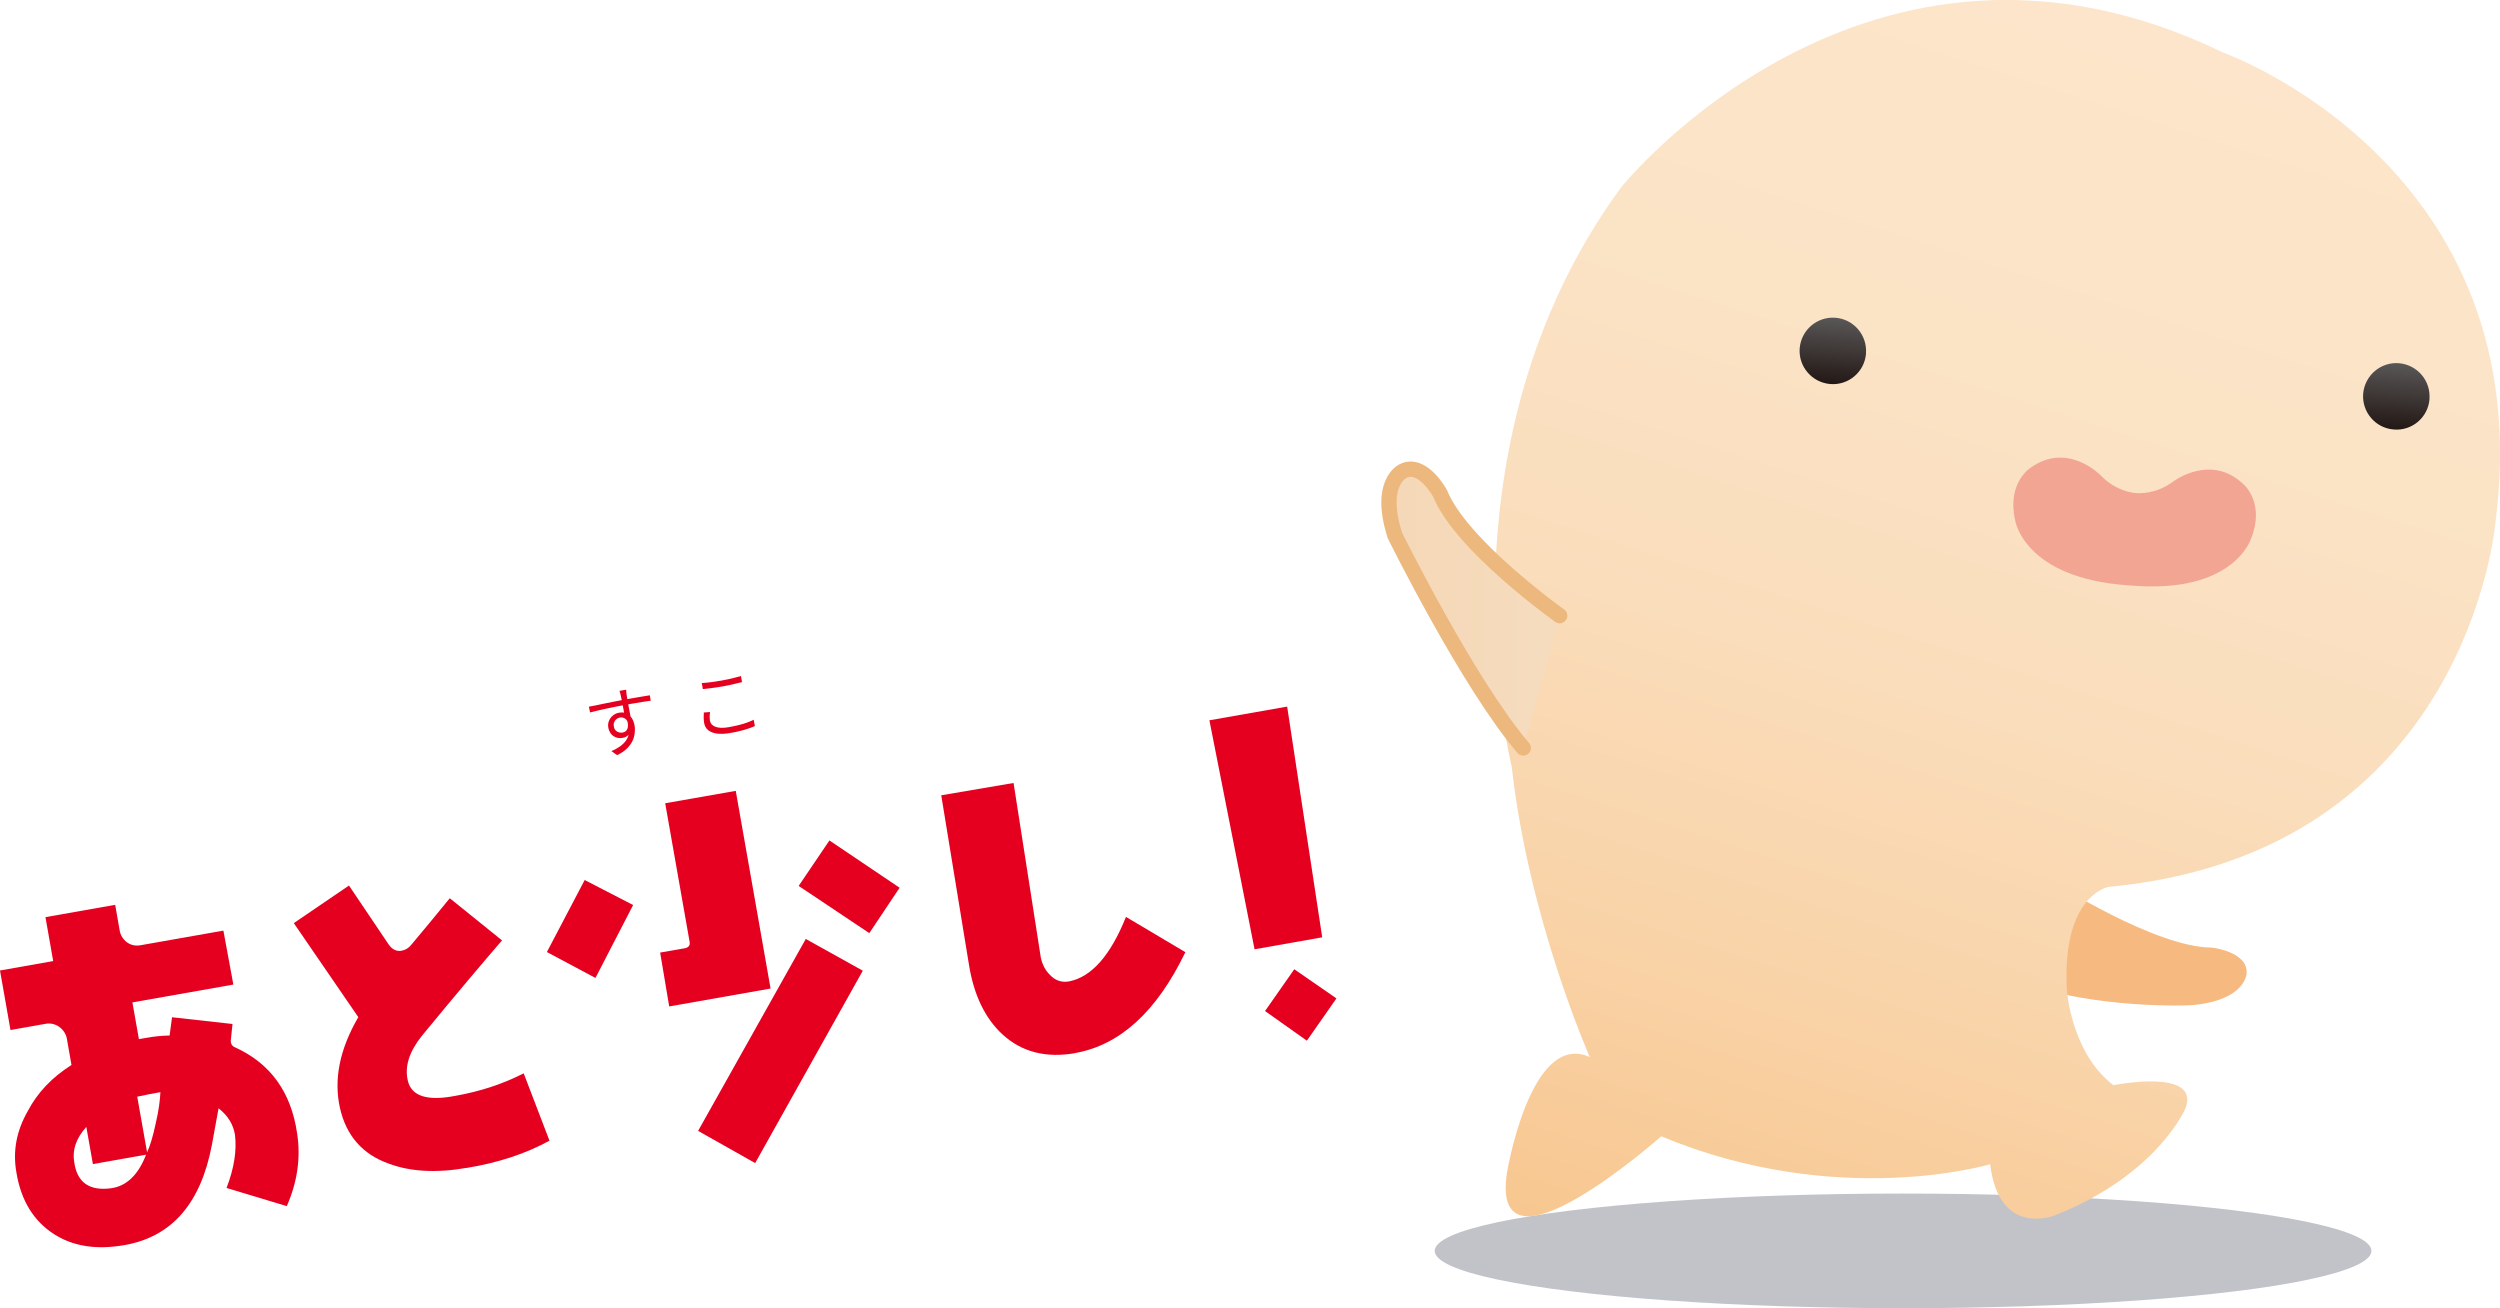
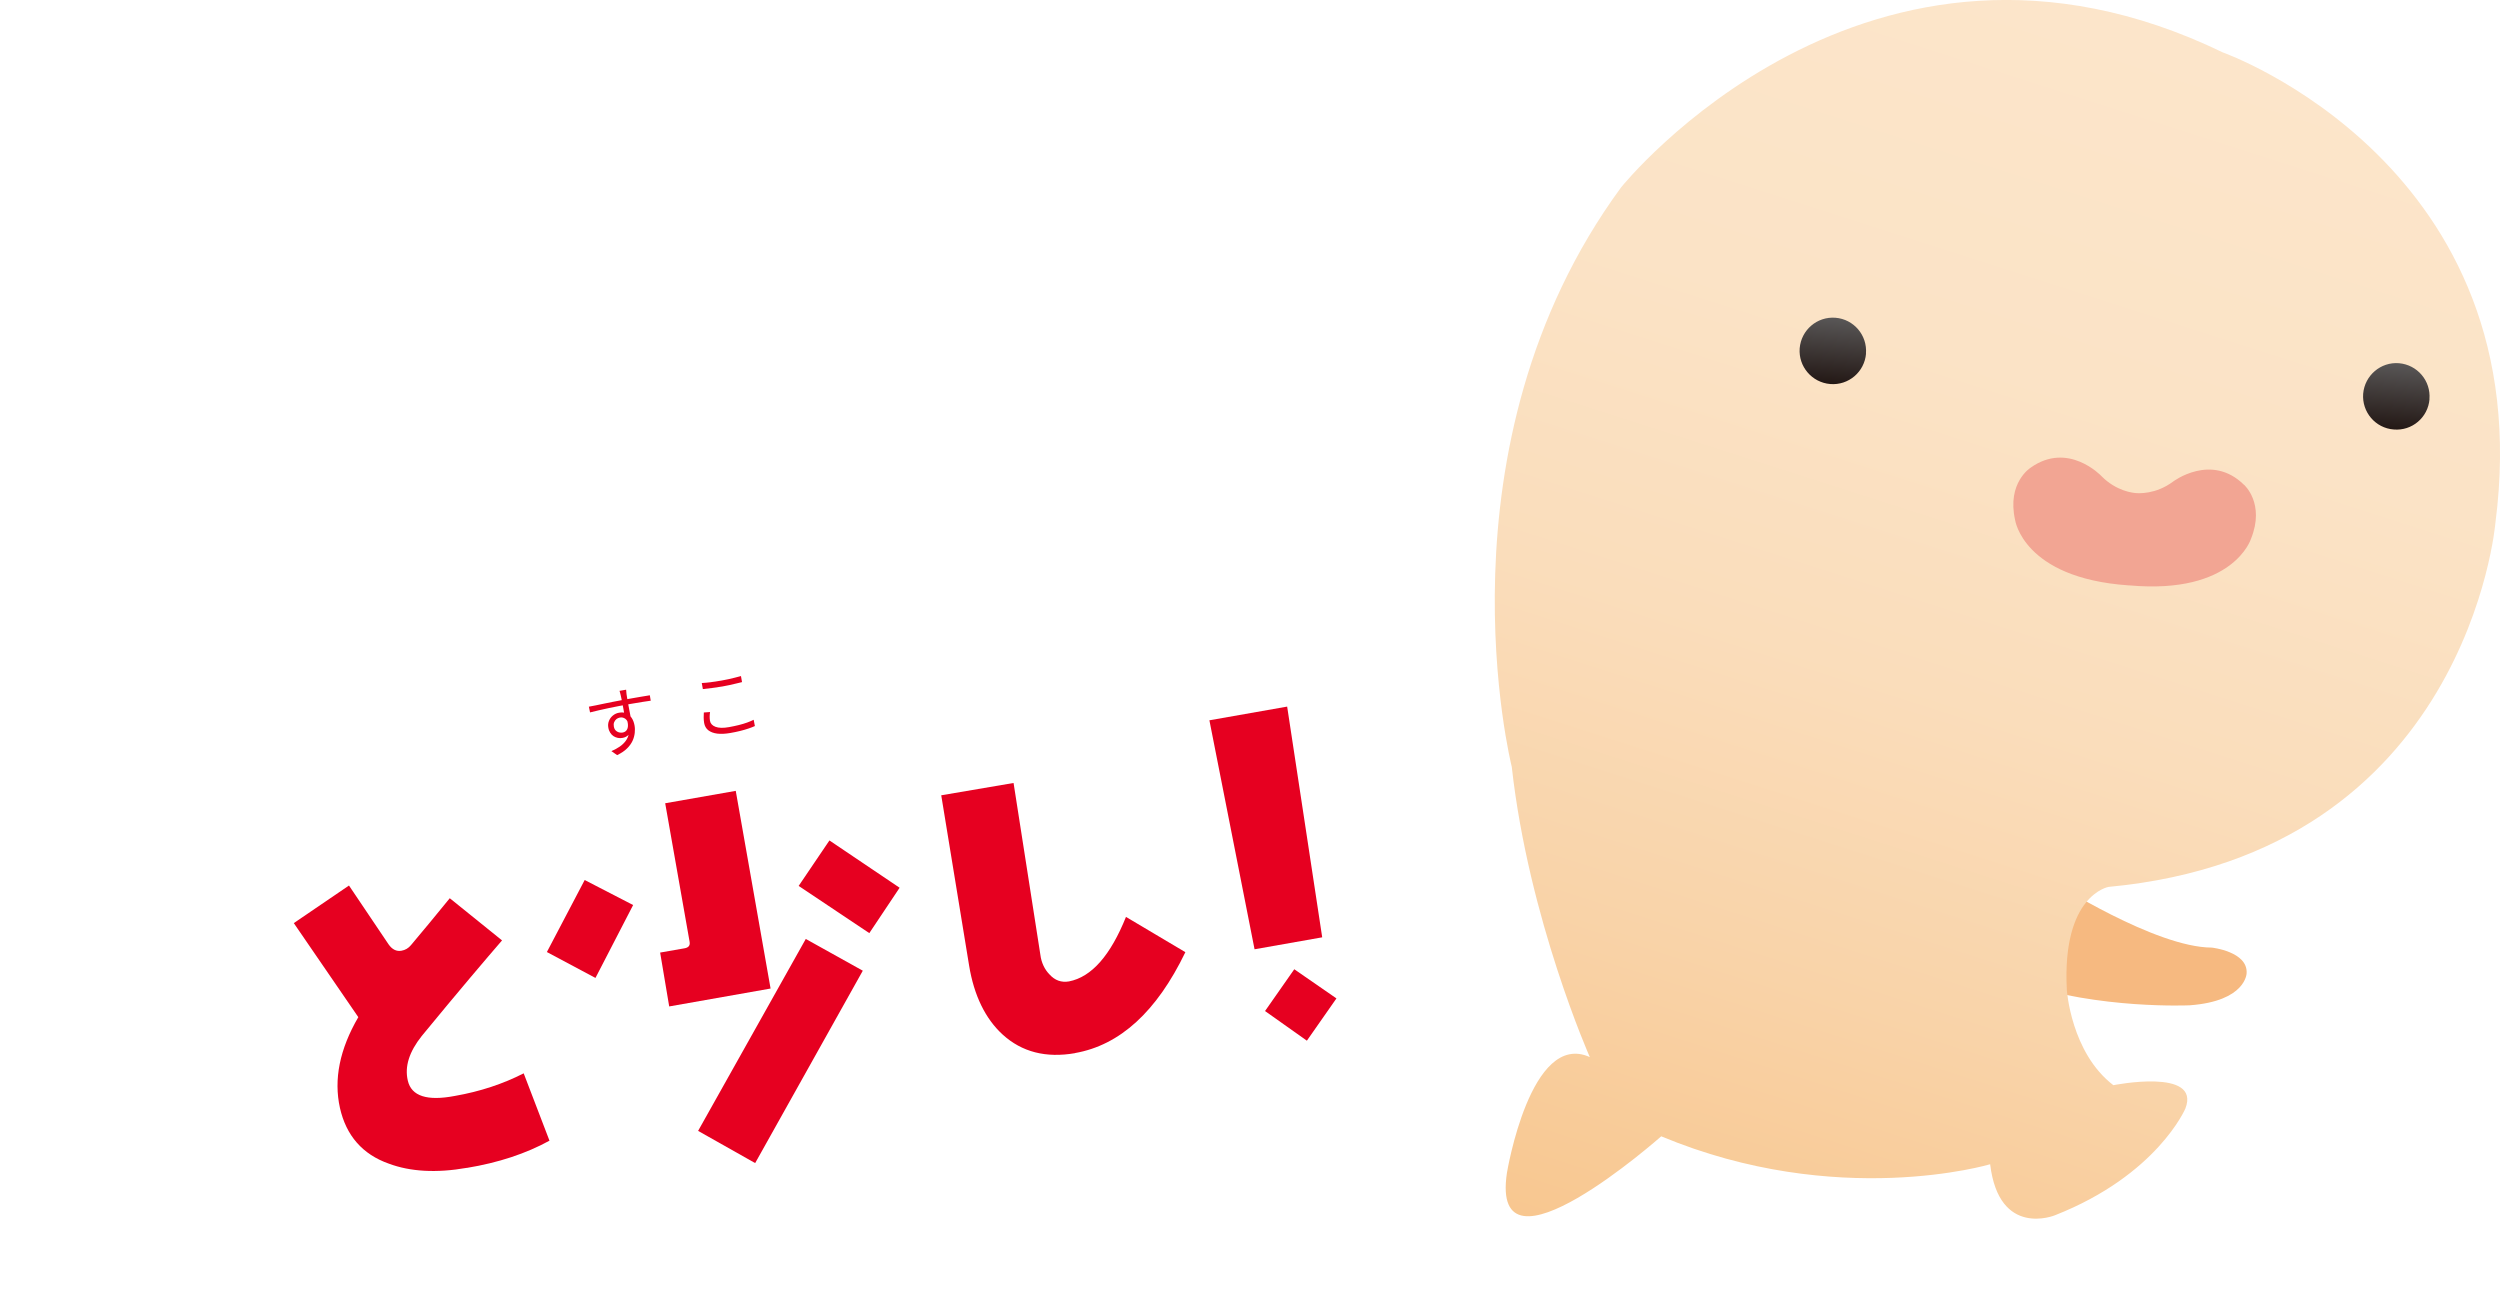
<svg xmlns="http://www.w3.org/2000/svg" xmlns:xlink="http://www.w3.org/1999/xlink" viewBox="0 0 326.67 170.95">
  <defs>
    <style>
      .cls-1 {
        fill: url(#_名称未設定グラデーション_2);
      }

      .cls-2 {
        fill: url(#_新規グラデーションスウォッチ_2-2);
      }

      .cls-3 {
        fill: #e60020;
      }

      .cls-4 {
        isolation: isolate;
      }

      .cls-5 {
        fill: url(#_名称未設定グラデーション_115);
        stroke: #ecb87d;
        stroke-linecap: round;
        stroke-miterlimit: 10;
        stroke-width: 2px;
      }

      .cls-6 {
        fill: #f6b980;
      }

      .cls-7 {
        fill: #c2c3c9;
        mix-blend-mode: multiply;
      }

      .cls-8 {
        fill: url(#_新規グラデーションスウォッチ_2);
      }

      .cls-9 {
        fill: #f2a593;
      }
    </style>
    <linearGradient id="_名称未設定グラデーション_2" data-name="名称未設定グラデーション 2" x1="474.92" y1="-613.63" x2="474.92" y2="-787.1" gradientTransform="translate(-411.57 607.4) rotate(17.79)" gradientUnits="userSpaceOnUse">
      <stop offset="0" stop-color="#f8c790" />
      <stop offset=".23" stop-color="#f9d3a8" />
      <stop offset=".47" stop-color="#faddbb" />
      <stop offset=".72" stop-color="#fbe3c6" />
      <stop offset="1" stop-color="#fce5ca" />
    </linearGradient>
    <linearGradient id="_新規グラデーションスウォッチ_2" data-name="新規グラデーションスウォッチ 2" x1="348.15" y1="87.49" x2="348.15" y2="96.18" gradientTransform="translate(-100.11 -73.68) rotate(4.61)" gradientUnits="userSpaceOnUse">
      <stop offset="0" stop-color="#595757" />
      <stop offset="1" stop-color="#231815" />
    </linearGradient>
    <linearGradient id="_新規グラデーションスウォッチ_2-2" data-name="新規グラデーションスウォッチ 2" x1="422.02" y1="87.48" x2="422.02" y2="96.18" xlink:href="#_新規グラデーションスウォッチ_2" />
    <linearGradient id="_名称未設定グラデーション_115" data-name="名称未設定グラデーション 115" x1="-919.44" y1="-3342.71" x2="-917.98" y2="-3364.97" gradientTransform="translate(-3093.94 1215.57) rotate(86.25)" gradientUnits="userSpaceOnUse">
      <stop offset="0" stop-color="#f5d8b7" />
      <stop offset=".64" stop-color="#f5dabb" />
      <stop offset=".86" stop-color="#f6dcbf" />
    </linearGradient>
  </defs>
  <g class="cls-4">
    <g id="_レイヤー_2" data-name="レイヤー 2">
      <g id="text">
        <g>
-           <ellipse class="cls-7" cx="248.67" cy="163.45" rx="61.2" ry="7.49" />
          <g>
-             <path class="cls-3" d="M37.47,157.6l-7.87-2.37c1.02-2.63,1.35-4.96,1.1-6.97-.23-1.33-.89-2.46-2.14-3.44l-.87,4.76c-1.44,7.65-5.22,12.02-11.4,13.11-3.7.65-6.74.17-9.25-1.44-2.63-1.7-4.3-4.36-4.9-8.07-.49-2.76.01-5.41,1.49-8,1.28-2.45,3.2-4.43,5.71-6.02l-.6-3.42c-.11-.61-.43-1.12-.96-1.54-.52-.36-1.12-.54-1.78-.43l-4.63.82-1.37-7.78,6.95-1.23-1.01-5.74,9.11-1.61.59,3.37c.11.61.42,1.12.96,1.54.52.36,1.11.49,1.77.37l10.82-1.91,1.3,7.05-13.19,2.33.85,4.8,1.05-.18c.94-.17,1.94-.28,2.96-.29l.32-2.39,7.9.88-.21,2.03c-.08.53.16.88.58,1.04,4.58,2.09,7.29,5.83,8.07,11.21.5,3.16.04,6.37-1.34,9.51ZM12.14,152.11l-.86-4.86c-1.33,1.49-1.86,3-1.58,4.6.37,2.72,2.04,3.8,4.87,3.41,2-.3,3.5-1.76,4.52-4.38l-6.96,1.23ZM17.93,143.29l1.29,7.29c.37-.8.77-2.07,1.14-3.84.39-1.66.55-3,.6-4.03-.88.16-1.93.34-3.03.59Z" />
            <path class="cls-3" d="M61,152.6c-3.97.7-7.37.5-10.17-.54-3.46-1.21-5.6-3.68-6.41-7.29-.83-3.72-.04-7.68,2.4-11.86l-8.43-12.29,7.21-4.91,5.17,7.68c.46.66,1.02.96,1.69.84.5-.09.91-.33,1.24-.73,1.5-1.8,3.2-3.81,5.07-6.13l6.83,5.51c-2.03,2.35-5.57,6.5-10.49,12.49-1.63,2.05-2.26,3.98-1.82,5.84.47,2.02,2.52,2.69,6.16,1.99,3.26-.57,6.27-1.56,8.98-2.95l3.37,8.8c-3.06,1.68-6.66,2.88-10.81,3.56Z" />
            <path class="cls-3" d="M77.8,127.78l-6.34-3.38,4.94-9.41,6.33,3.27-4.92,9.52ZM87.44,131.49l-1.18-7.02,3.2-.56c.5-.09.74-.36.65-.85l-3.19-18.1,9.22-1.62,4.55,25.83-13.25,2.34ZM98.68,151.98l-7.46-4.21,14.07-25.08,7.45,4.15-14.06,25.13ZM113.59,121.93l-9.23-6.17,4.02-5.94,9.17,6.18-3.96,5.93Z" />
            <path class="cls-3" d="M140.49,137.61c-3.81.67-6.97-.14-9.48-2.43-2.24-2.05-3.74-5.09-4.38-9.02l-3.64-22.24,9.45-1.61,3.5,22.43c.13,1.06.57,1.95,1.19,2.58.71.79,1.56,1.09,2.55.92,2.97-.58,5.43-3.41,7.45-8.43l7.76,4.61c-3.75,7.78-8.56,12.15-14.41,13.18Z" />
            <path class="cls-3" d="M172.76,122.48l-8.83,1.56-5.9-29.92,10.16-1.79,4.58,30.15ZM170.76,135.98l-5.46-3.87,3.82-5.46,5.51,3.81-3.86,5.52Z" />
          </g>
          <g>
            <path class="cls-3" d="M76.95,92.34c.26-.05.56-.1.89-.17s.68-.14,1.05-.22c.37-.08.75-.16,1.13-.23.38-.07.75-.15,1.1-.21.35-.07.68-.13.98-.18.29-.05.58-.1.86-.15.29-.05.56-.1.81-.14.25-.04.48-.08.67-.11s.35-.06.47-.08l.12.71c-.27.04-.63.09-1.08.16-.45.07-1.03.17-1.73.29-.42.07-.85.16-1.3.24s-.9.18-1.35.27c-.45.09-.89.19-1.31.29-.42.1-.81.19-1.16.28l-.15-.73ZM82.48,94.24c.07.42.08.79,0,1.1-.07.31-.21.55-.4.73-.2.18-.44.3-.74.35-.2.04-.4.04-.6,0s-.39-.11-.56-.22c-.17-.11-.32-.26-.44-.45-.12-.19-.21-.41-.25-.66-.06-.32-.03-.62.08-.89.11-.28.28-.51.51-.7.23-.19.5-.32.8-.37.38-.07.7-.04.98.09.28.13.5.32.68.59.18.27.3.59.37.96.06.32.07.65.03,1-.04.35-.13.7-.29,1.04-.16.34-.4.68-.72.99-.32.32-.75.61-1.29.87l-.75-.52c.42-.18.78-.38,1.1-.6.32-.22.57-.47.77-.74.2-.27.33-.57.4-.9.07-.33.07-.69,0-1.09-.08-.43-.22-.73-.44-.89-.22-.16-.46-.22-.72-.17-.17.03-.32.1-.45.2-.13.11-.23.24-.3.41-.07.17-.08.36-.04.57.05.3.19.52.42.65.22.13.47.17.73.13.2-.04.36-.12.48-.26.12-.14.19-.32.21-.56.02-.24-.02-.52-.13-.85l.57.18ZM81.81,90.11s.01.09.02.17c0,.09.01.17.02.25.01.08.02.14.02.19.02.12.04.29.08.5.04.21.08.44.12.69s.09.5.14.76c.05.25.09.49.14.72.04.22.08.41.1.57l-.8-.24c-.02-.09-.04-.22-.07-.41-.03-.18-.07-.39-.11-.63-.04-.24-.09-.48-.13-.71-.04-.24-.09-.45-.13-.65-.04-.2-.08-.35-.1-.46-.03-.13-.06-.25-.09-.36s-.06-.19-.07-.23l.87-.15Z" />
            <path class="cls-3" d="M91.71,89.25c.35-.02.75-.05,1.18-.11s.89-.13,1.37-.21c.31-.05.61-.12.92-.18.31-.07.6-.14.88-.21.28-.07.53-.14.76-.2l.14.79c-.22.05-.46.11-.75.18-.28.07-.58.14-.9.21-.31.07-.62.13-.92.18-.48.08-.93.15-1.35.2-.42.05-.82.1-1.2.14l-.14-.79ZM92.78,93.05c-.03.2-.05.4-.05.58,0,.18.01.37.04.55.06.36.3.63.72.79s1.01.18,1.78.04c.44-.08.86-.17,1.27-.27.4-.1.77-.21,1.1-.33.33-.12.61-.24.84-.36l.16.82c-.22.1-.49.21-.82.32-.33.11-.69.22-1.1.32-.4.1-.84.19-1.3.27-.64.11-1.21.14-1.7.08-.48-.06-.87-.21-1.17-.44-.29-.23-.47-.55-.54-.95-.04-.25-.06-.49-.06-.72,0-.23.01-.45.02-.65l.79-.06Z" />
          </g>
          <g>
            <path class="cls-6" d="M268.37,115.29s13.3,8.52,20.64,8.53c0,0,4.74.52,4.55,3.36,0,0-.08,3.64-7.43,4.18,0,0-11.84.56-22.19-2.97l4.42-13.1Z" />
            <path class="cls-1" d="M197.54,100.2s-10.54-41.9,14.29-75.72c0,0,32.15-40.14,78.62-17.63,0,0,41.69,14.75,35.62,61.48,0,0-3.63,43.17-50.55,47.56,0,0-6.11,1.04-5.45,13.45,0,0,.53,8.21,6.08,12.46,0,0,11.48-2.3,9.41,3.05,0,0-3.69,8.7-17.05,13.95,0,0-7.3,3.01-8.46-6.67,0,0-19.95,5.96-42.98-3.65,0,0-22.44,19.9-20.16,4.77,0,0,3.07-18.64,10.83-15.12,0,0-7.99-18.01-10.2-37.93Z" />
            <path class="cls-8" d="M243.83,46.21c-.2,2.39-2.29,4.17-4.68,3.97-2.39-.2-4.17-2.29-3.99-4.67.2-2.4,2.29-4.18,4.68-3.99,2.39.19,4.18,2.29,3.98,4.69Z" />
            <path class="cls-2" d="M317.46,52.15c-.19,2.4-2.29,4.18-4.68,3.97-2.39-.18-4.17-2.28-3.99-4.67.2-2.39,2.3-4.19,4.69-3.99,2.39.21,4.17,2.3,3.97,4.69Z" />
            <path class="cls-9" d="M293.22,63.35c-4.28-4.22-9.27-.42-9.27-.42-2.3,1.71-4.56,1.52-4.85,1.5h0c-.28-.02-2.54-.2-4.54-2.25,0,0-4.32-4.56-9.22-1.07,0,0-3.13,1.95-2.03,6.84,0,0,1.06,7.55,14.71,8.53,0,0,.04,0,.11.01h0c.07,0,.11,0,.11,0,13.62,1.23,15.89-6.08,15.89-6.08,1.87-4.63-.9-7.06-.9-7.06Z" />
-             <path class="cls-5" d="M203.8,80.45s-12.87-9.15-15.62-15.96c0,0-2.26-4.2-4.82-2.95,0,0-3.34,1.43-1.09,8.43,0,0,9.64,19.48,16.77,27.76" />
          </g>
        </g>
      </g>
    </g>
  </g>
</svg>